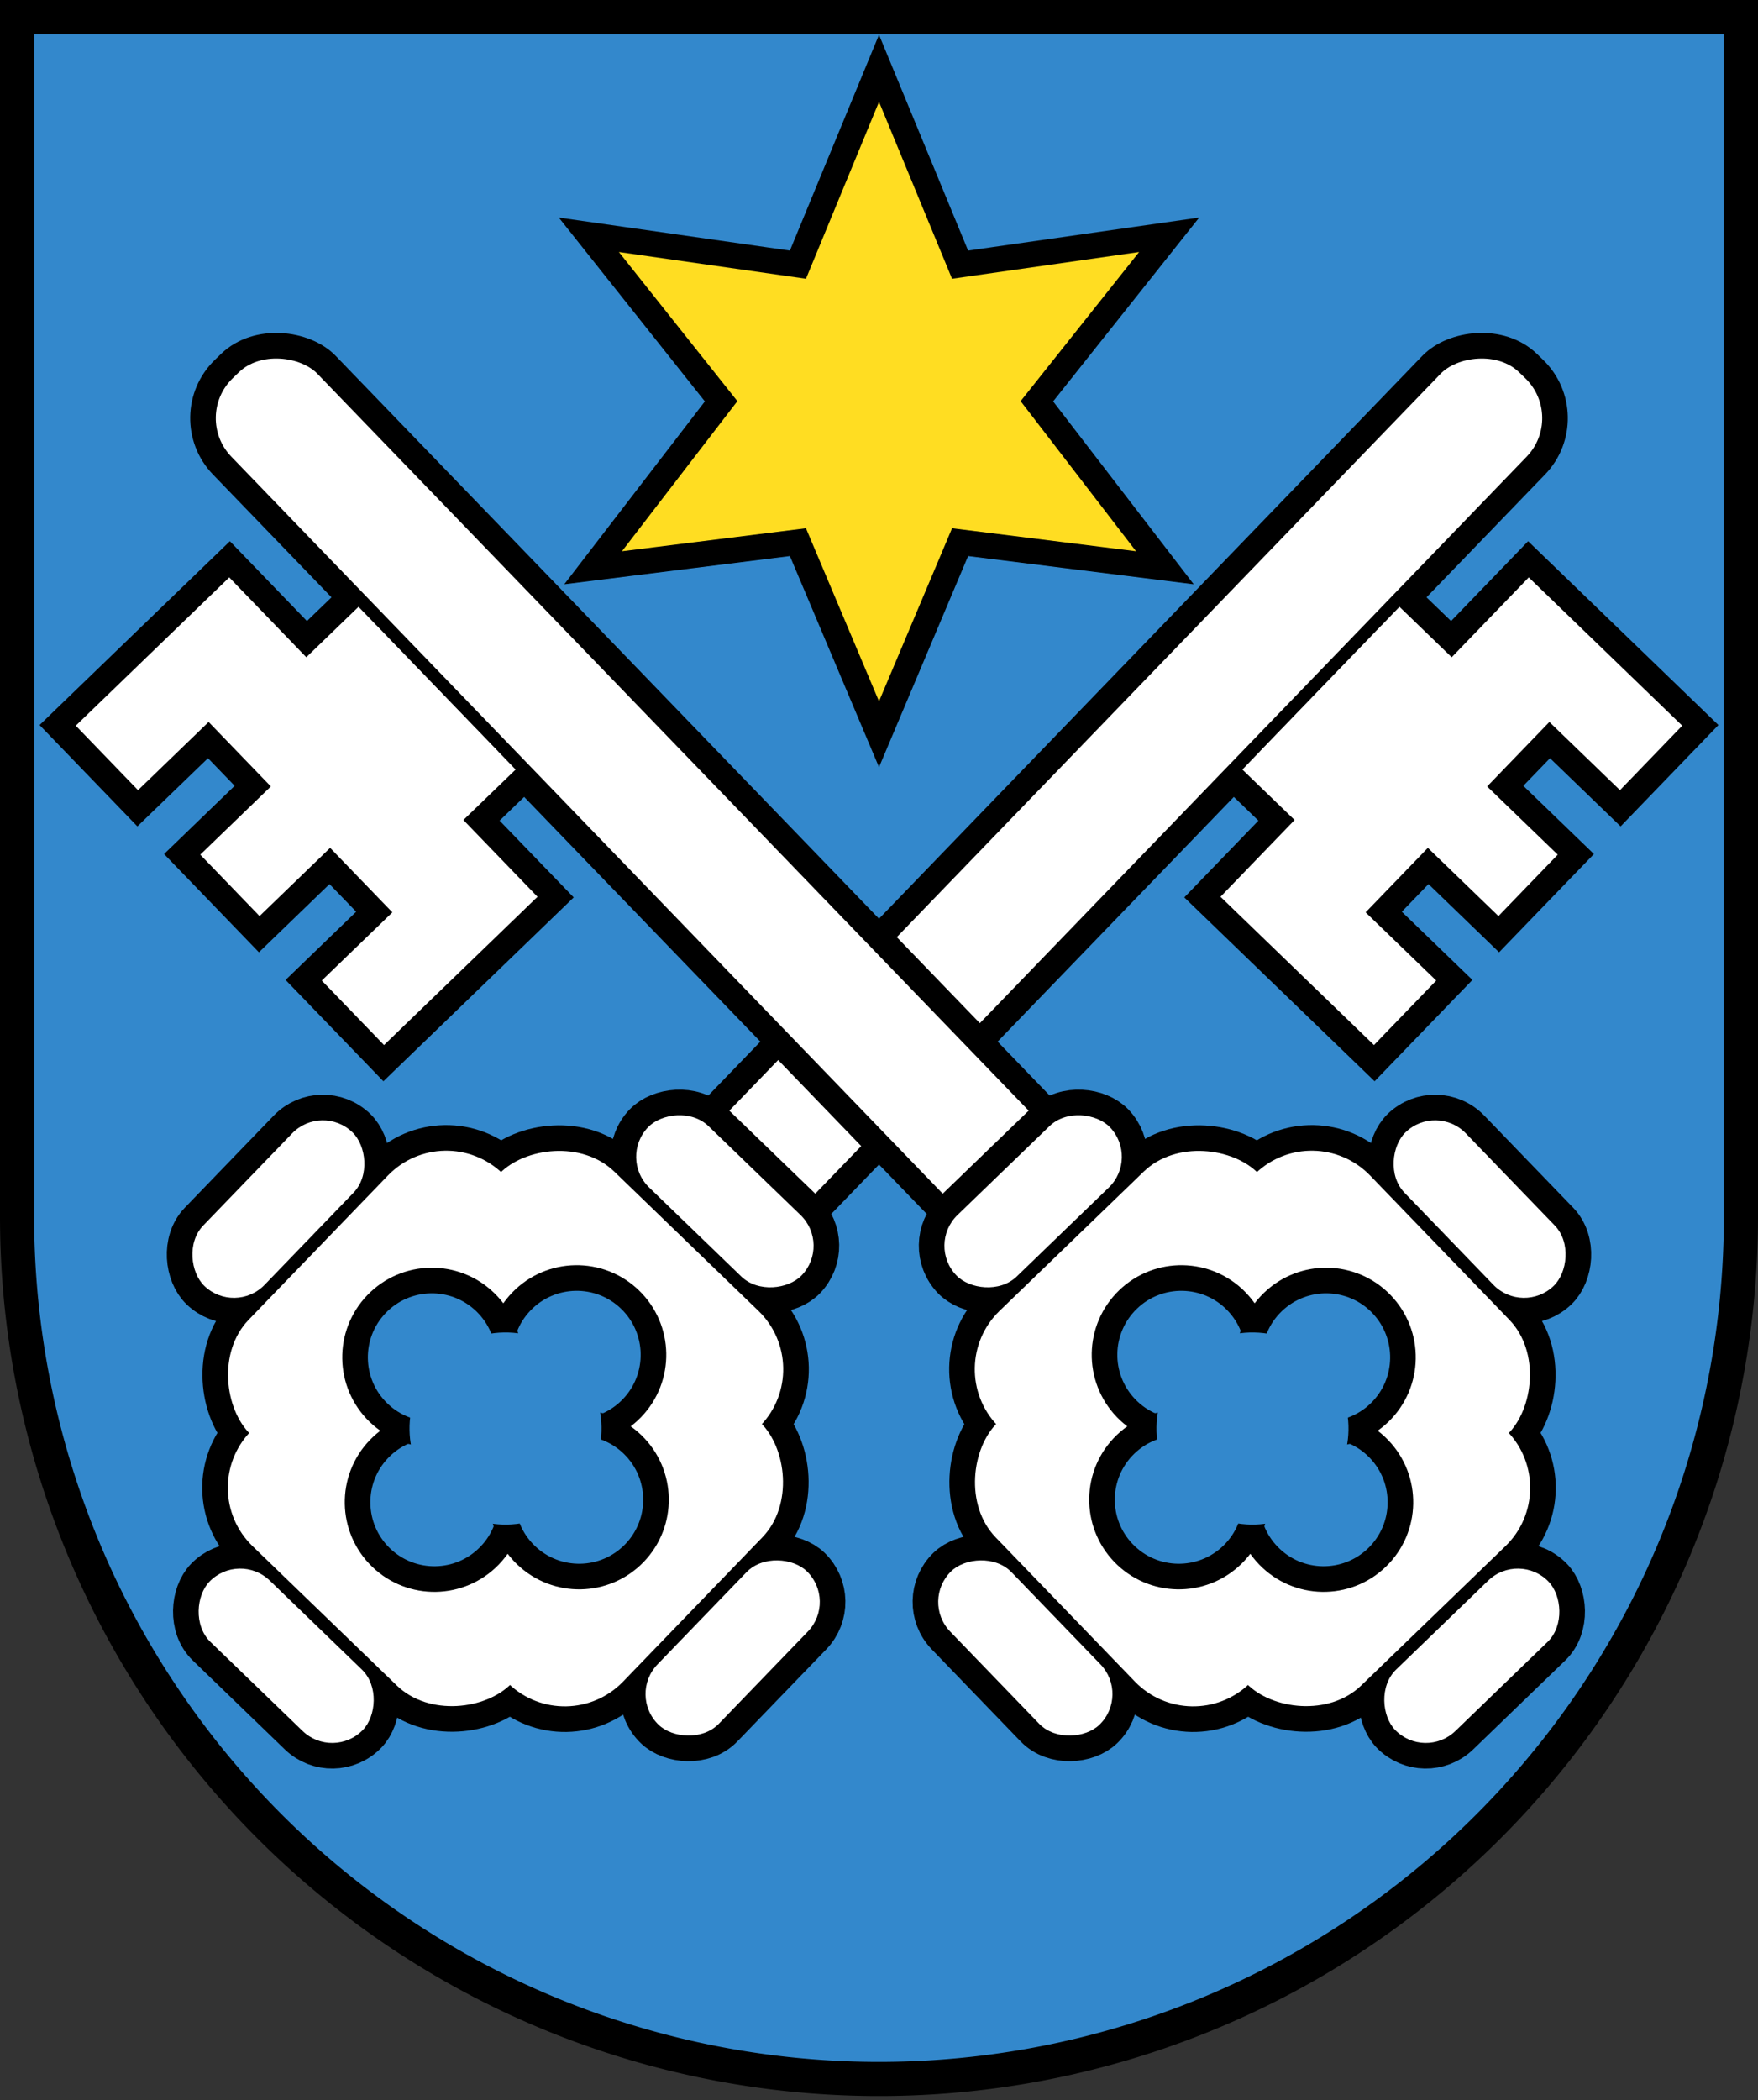
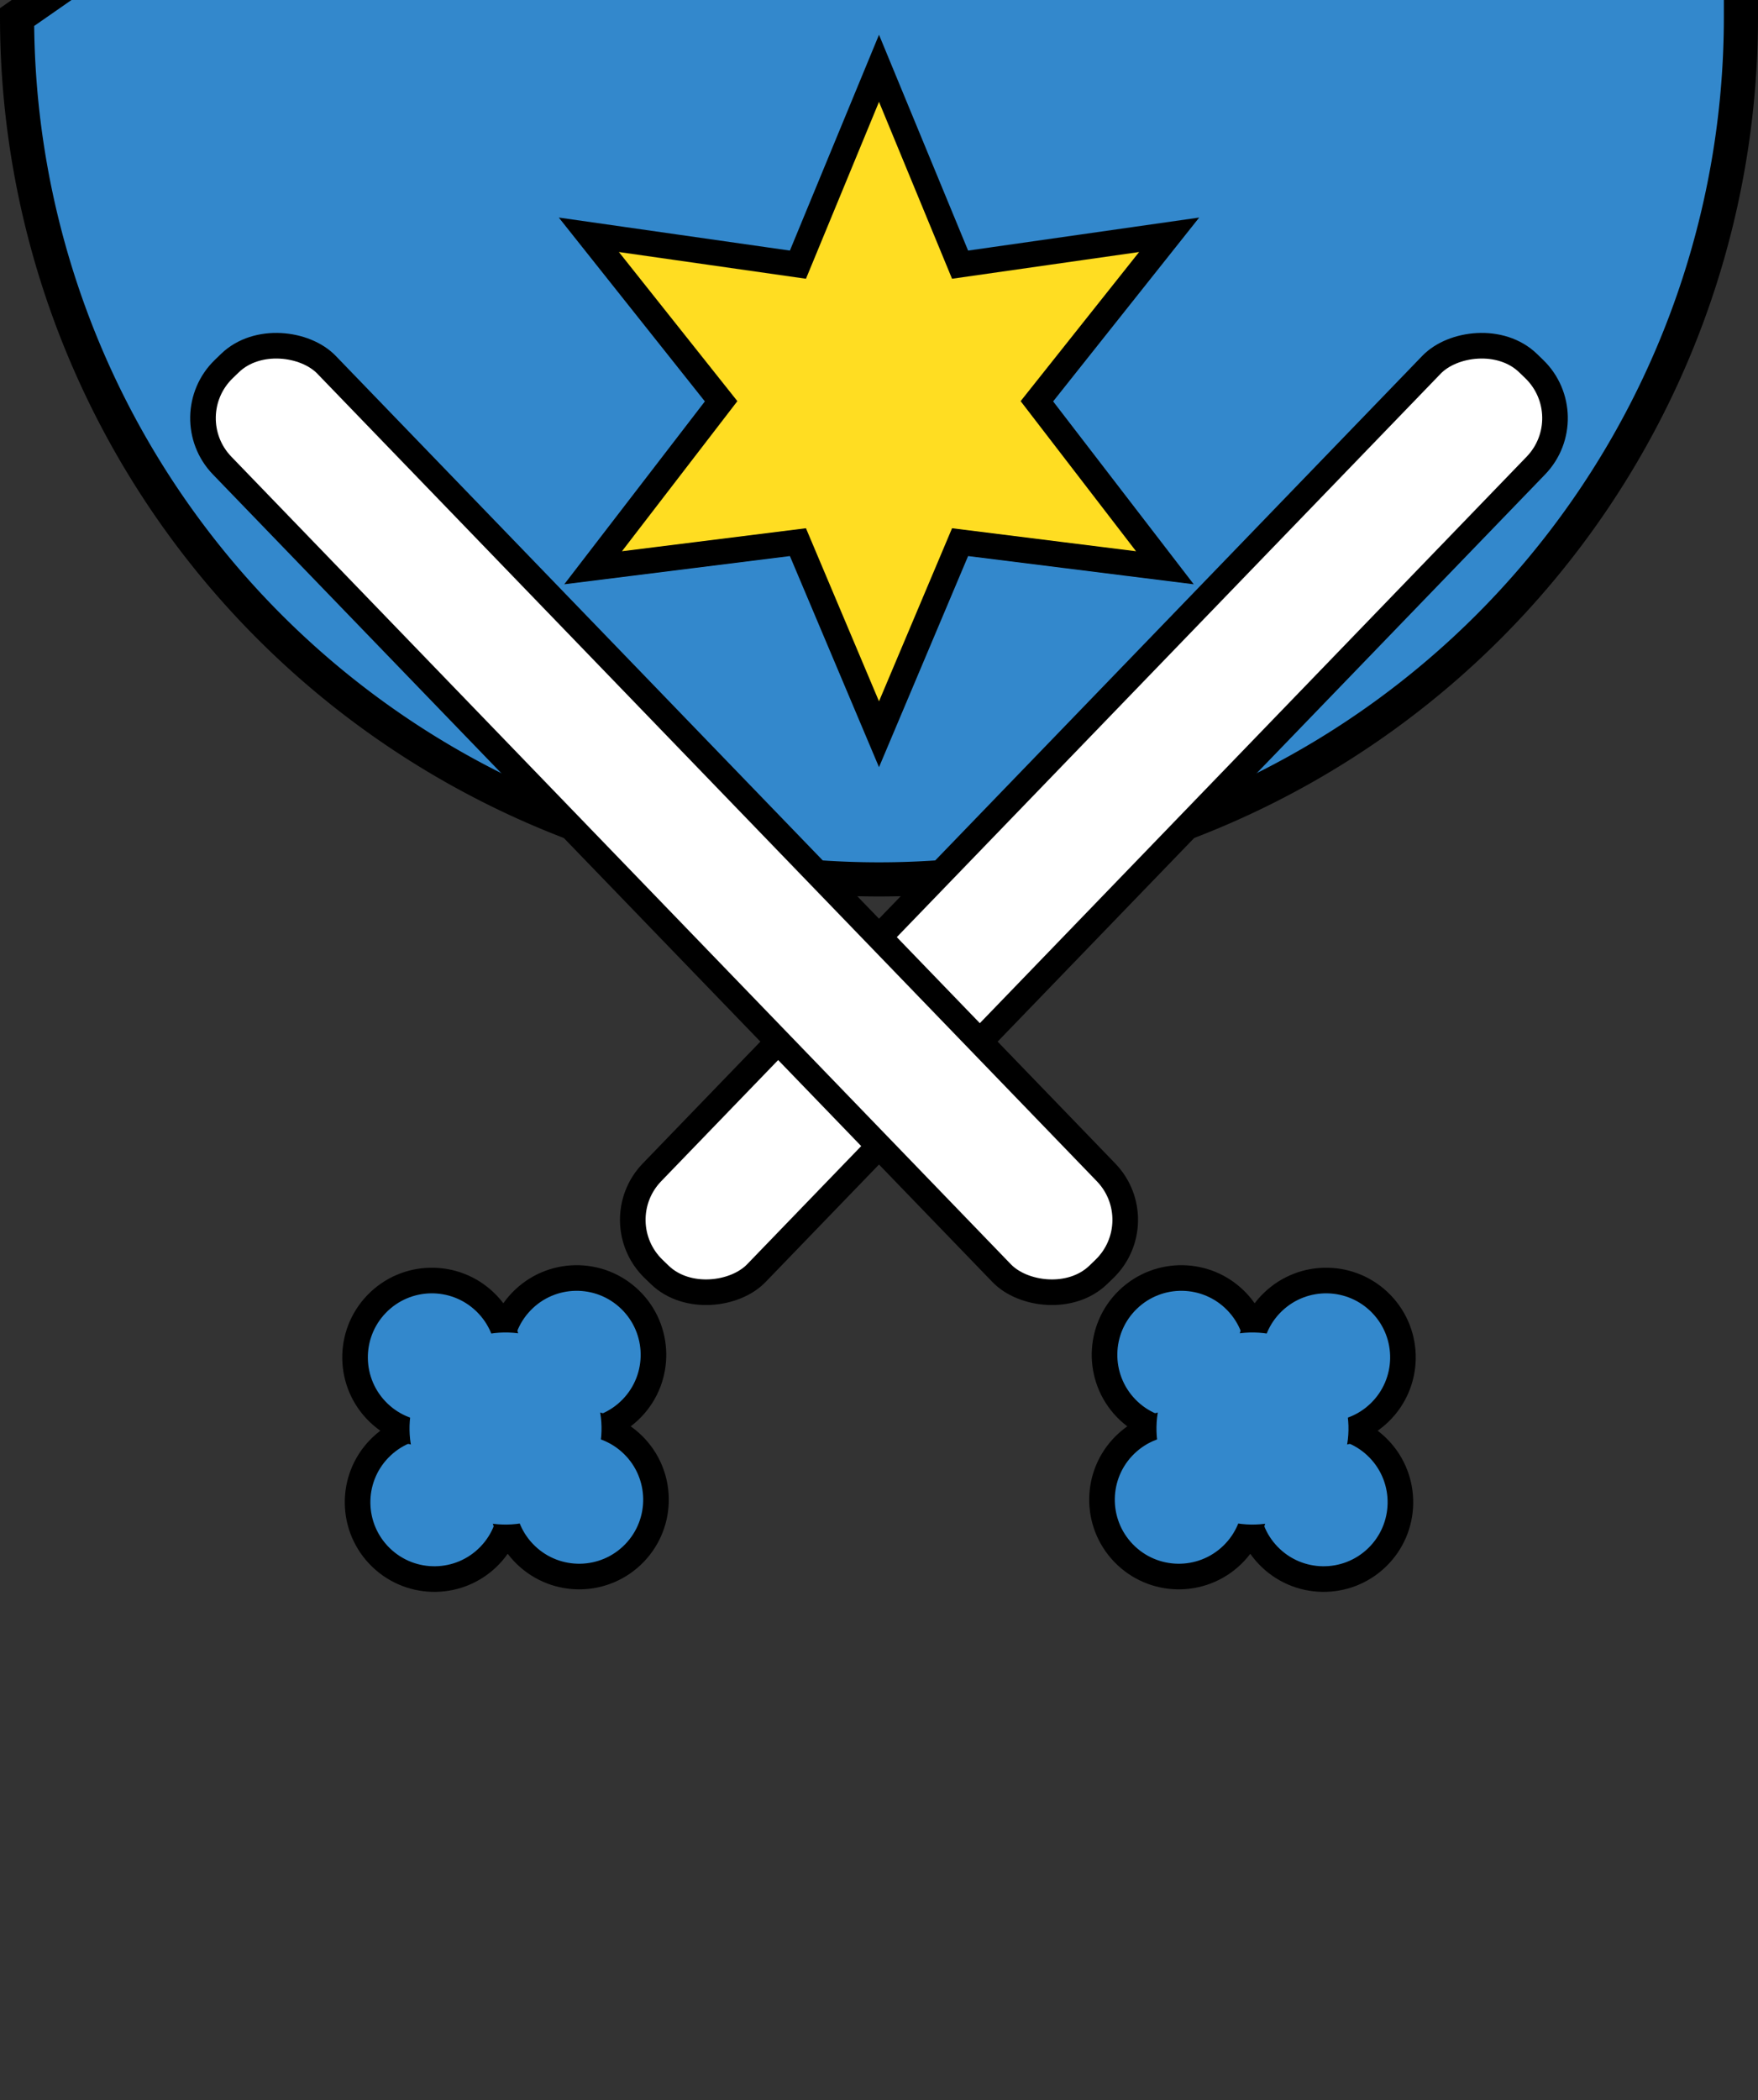
<svg xmlns="http://www.w3.org/2000/svg" xmlns:xlink="http://www.w3.org/1999/xlink" height="492" width="412" viewBox="-206 -370 412 492">
  <rect x="-206" y="-370" width="412" height="492" fill="#333333" stroke="none" />
-   <path stroke="#000" stroke-width="8" d="m-202-366v281a202 202 0 0 0 404 0v-281z" fill="#38c" />
+   <path stroke="#000" stroke-width="8" d="m-202-366a202 202 0 0 0 404 0v-281z" fill="#38c" />
  <path d="m-67-237 30-39-31-39 49 7 19-46 19 46 49-7-31 39 30 39-48-6-19 45-19-45z" stroke="#000" stroke-width="6" fill="#fd2" />
  <use xlink:href="#k" transform="scale(-1,1)" />
  <g id="k" stroke-width="3" transform="rotate(-44,0,-126)" fill="#fff">
    <rect rx="16" height="295" width="34" stroke="#000" y="-346" x="-17" stroke-width="6" />
    <use stroke-width="12" stroke="#000" xlink:href="#a" />
    <g id="a">
-       <path d="m-17-231h-17v25h-50v-21h23v-21h-23v-20h23v-21h-23v-21h50v26h17" />
      <g id="d">
-         <rect rx="19" height="122" width="85" y="-61" x="-42.5" />
        <use xlink:href="#e" transform="scale(1,-1)" />
-         <rect id="e" rx="10" height="20" width="50" y="-84" x="-25" />
      </g>
      <use xlink:href="#d" transform="rotate(90)" />
    </g>
    <g id="f" stroke="#000" stroke-width="6">
      <g id="g">
        <use id="b" y="-24" x="0" xlink:href="#c" />
        <use xlink:href="#b" transform="scale(1,-1)" />
      </g>
      <use xlink:href="#g" transform="rotate(90)" />
    </g>
    <g stroke="#38c" stroke-width="9">
      <circle id="c" r="18" fill="#38c" />
    </g>
  </g>
</svg>